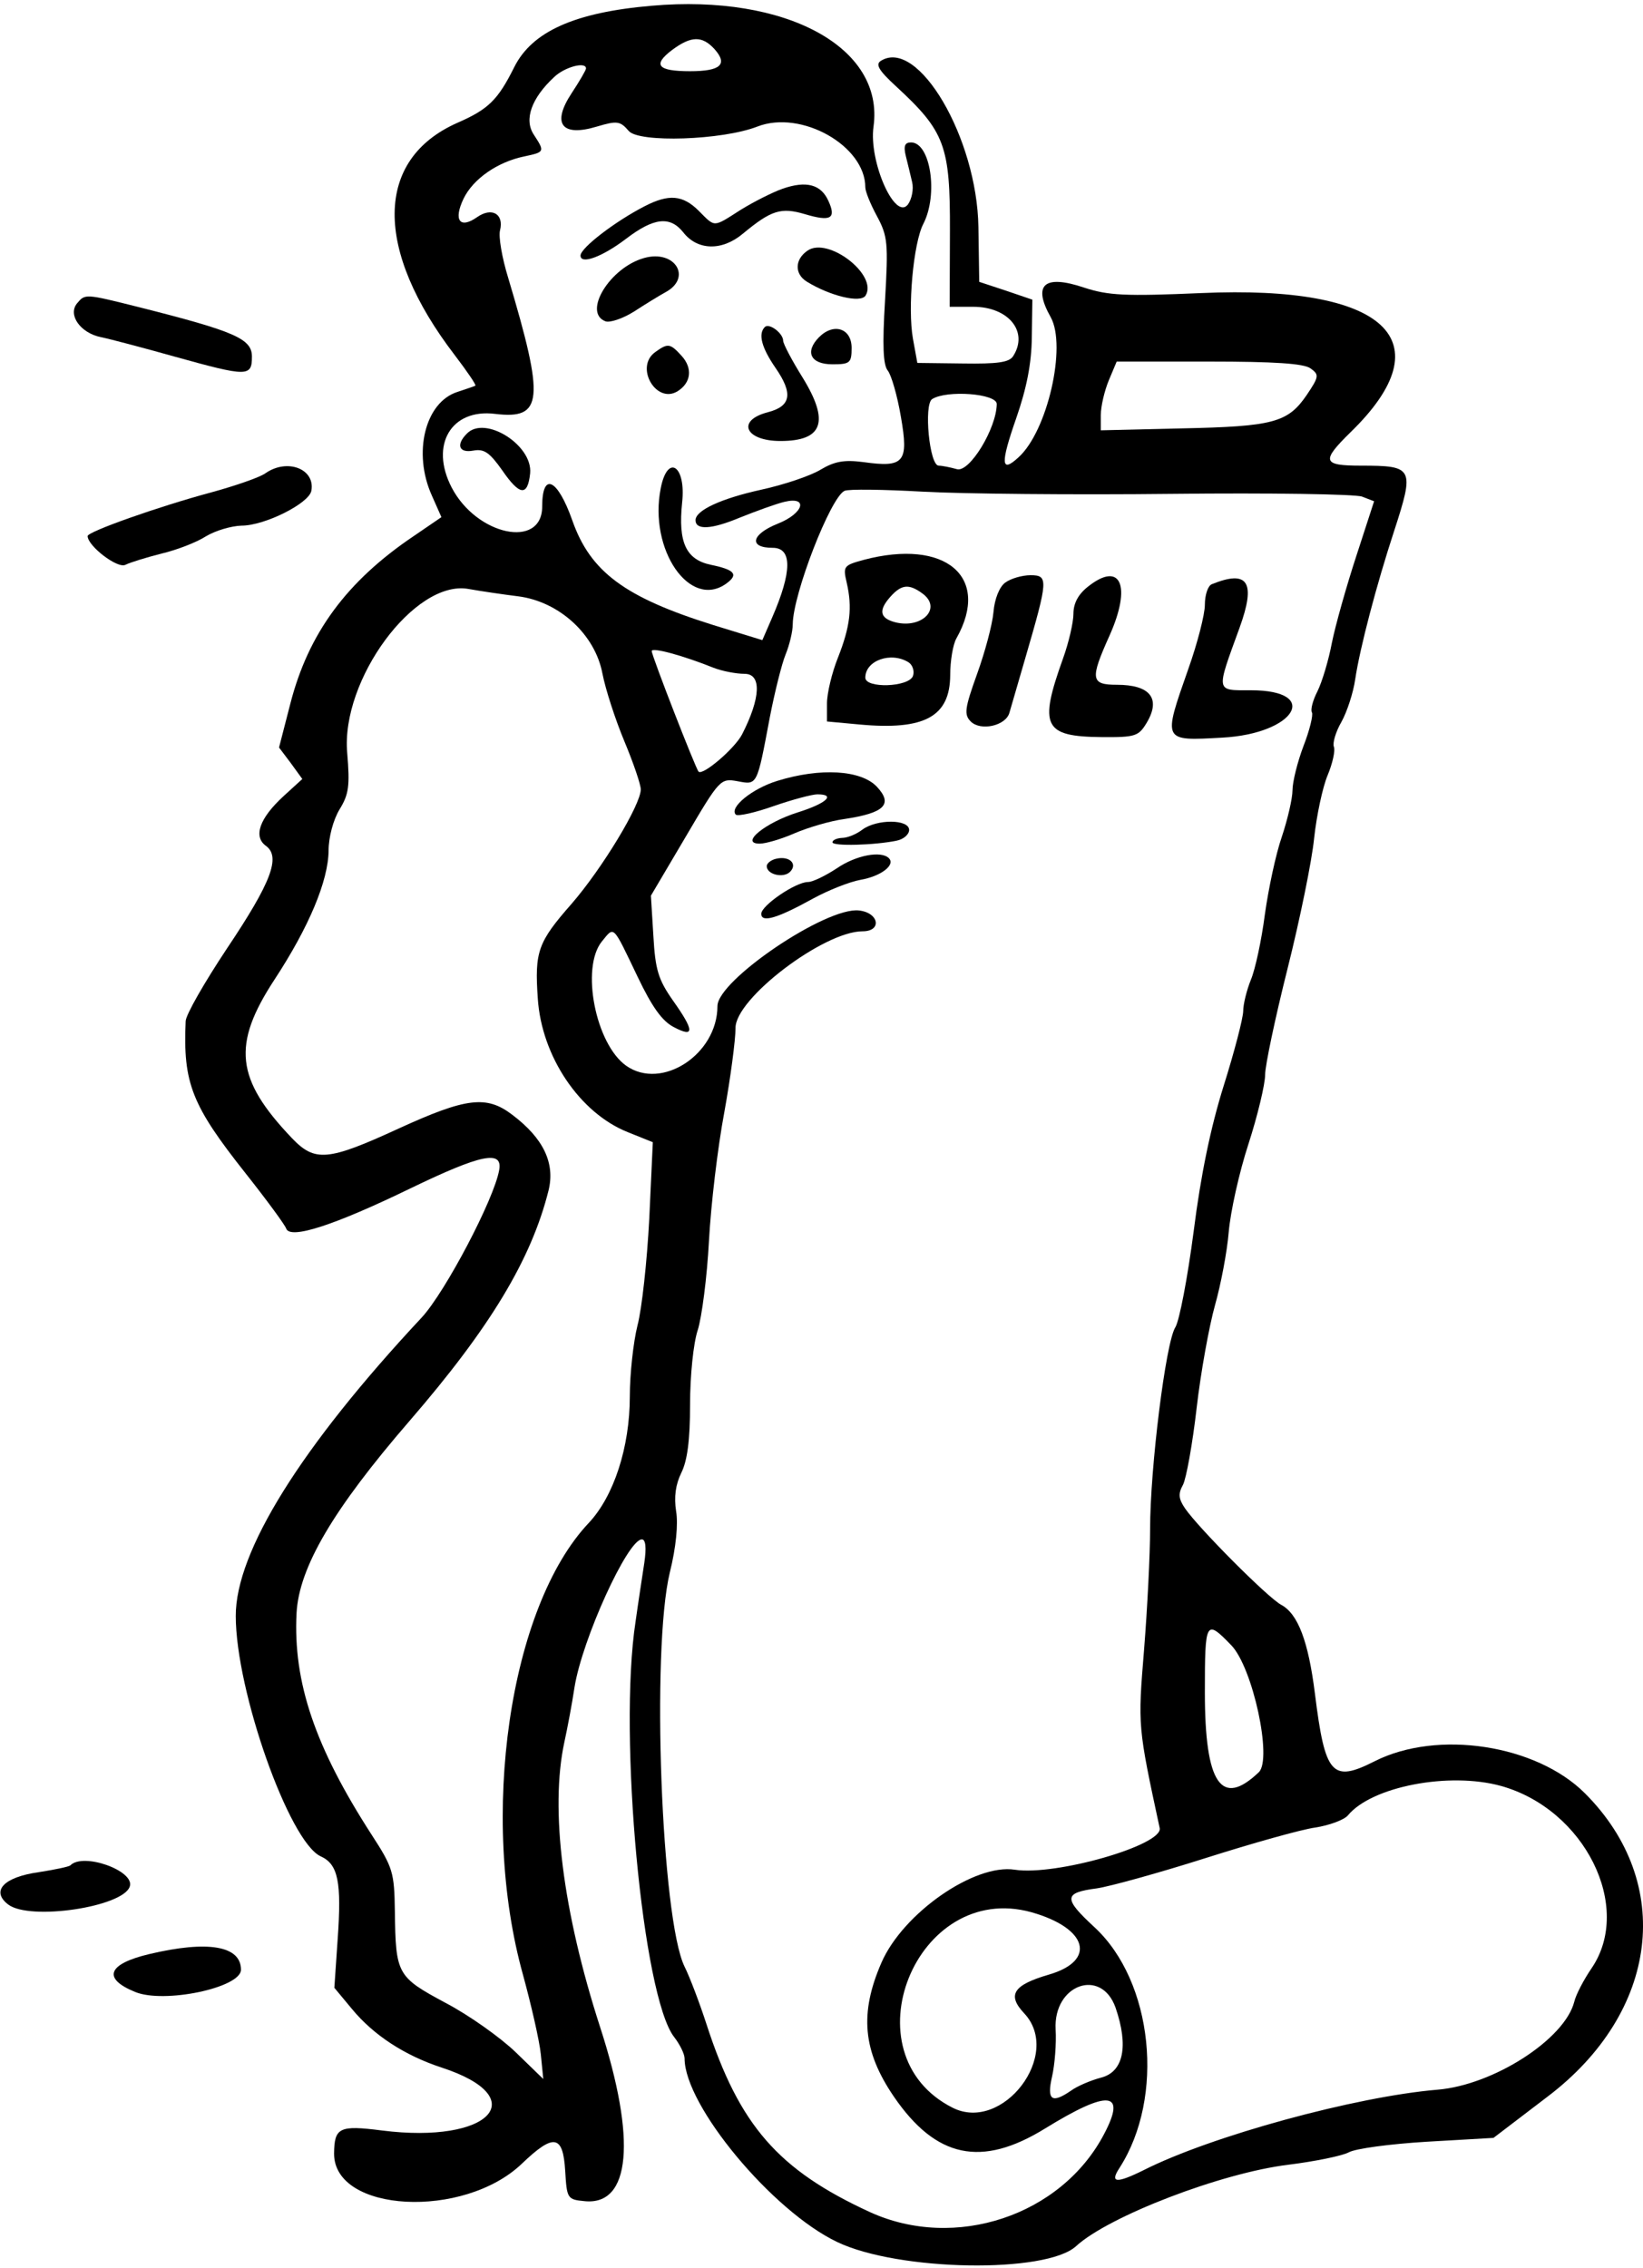
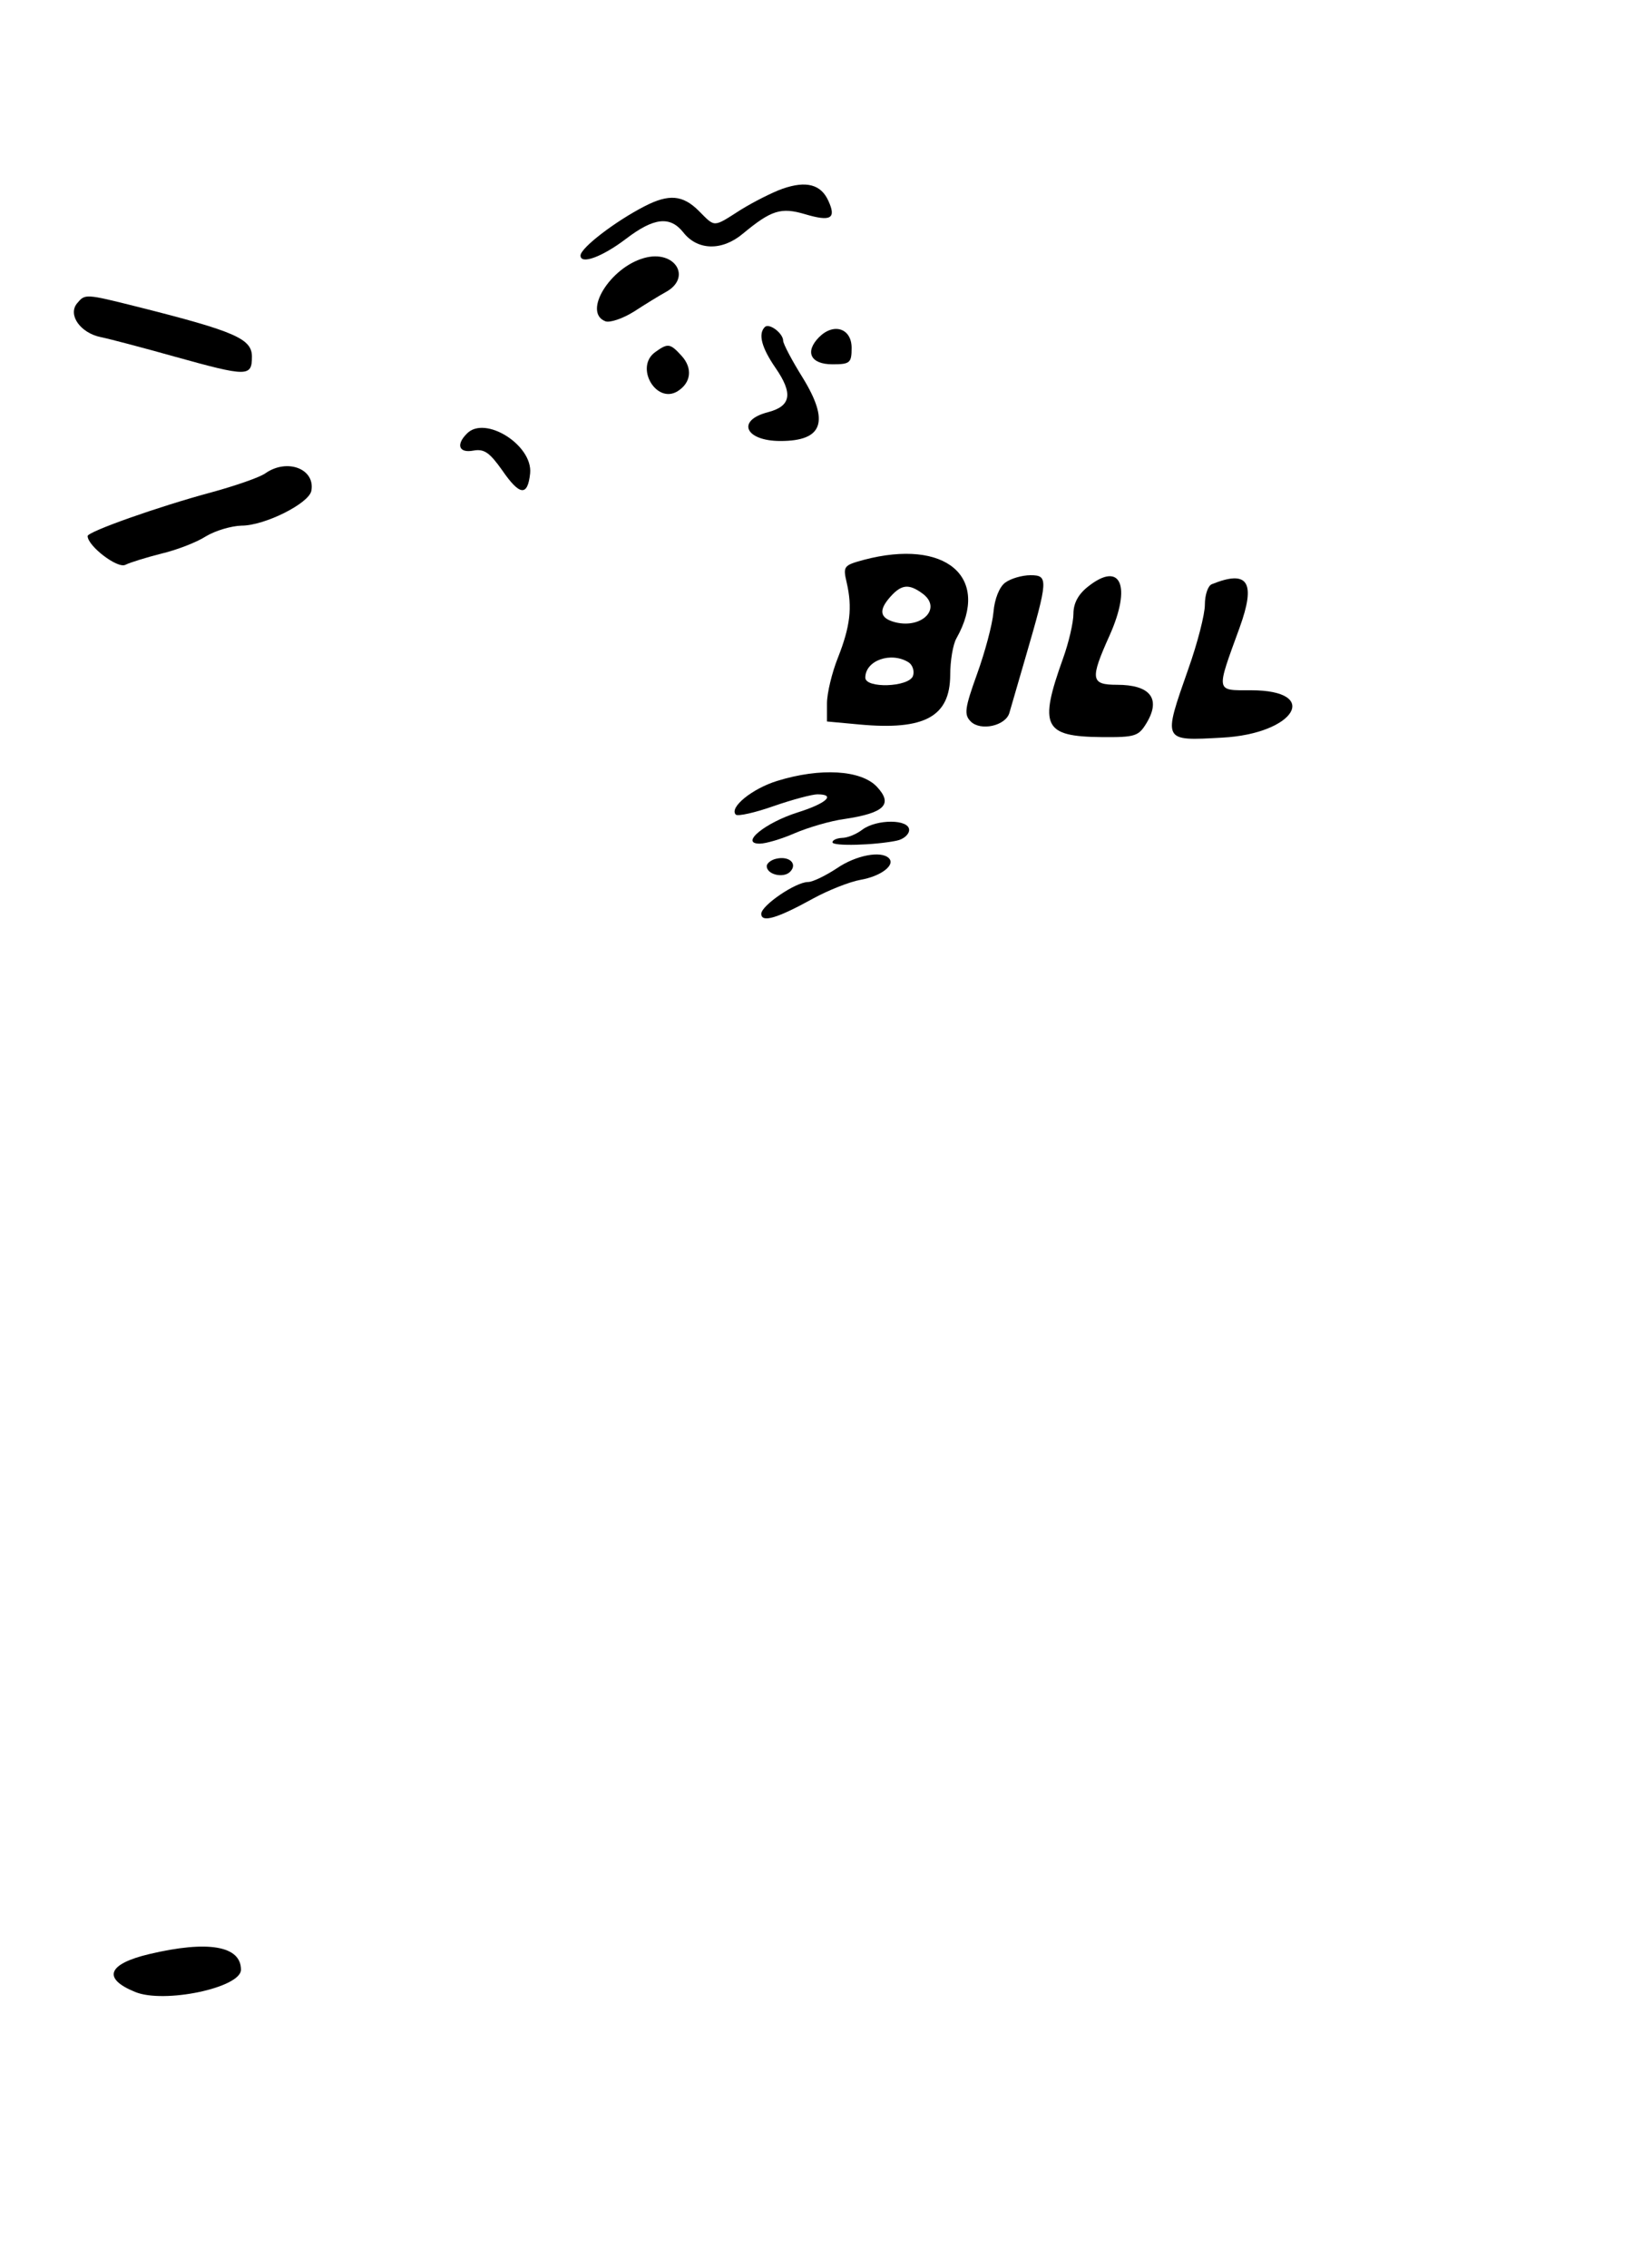
<svg xmlns="http://www.w3.org/2000/svg" width="300pt" height="414pt" viewBox="0 0 300 414" preserveAspectRatio="xMidYMid meet">
  <g transform="translate(0,414) scale(0.05,-0.05)" fill="#000000" stroke="none">
-     <path d="M2380 8259 c-281 -24 -437 -94 -502 -224 -60 -120 -94 -154 -209 -204 -301 -134 -304 -462 -8 -848 45 -59 79 -109 75 -111 -3 -2 -33 -12 -66 -23 -118 -38 -163 -223 -93 -378 l35 -79 -101 -69 c-245 -165 -385 -355 -451 -613 l-41 -159 43 -57 42 -58 -69 -63 c-87 -80 -111 -147 -64 -181 55 -40 20 -133 -143 -376 -81 -122 -149 -240 -150 -264 -10 -227 22 -307 220 -557 76 -96 142 -186 147 -200 14 -41 175 11 457 148 255 123 334 139 321 66 -18 -106 -197 -446 -283 -539 -441 -472 -680 -855 -679 -1090 0 -273 195 -824 310 -877 64 -29 77 -93 62 -304 l-12 -176 64 -77 c79 -96 193 -170 327 -214 338 -110 178 -280 -217 -230 -156 20 -174 11 -175 -84 -1 -216 473 -241 686 -37 116 111 150 106 158 -26 6 -102 8 -105 71 -111 168 -17 190 224 57 634 -137 423 -184 797 -131 1042 11 50 28 140 37 200 28 175 194 540 246 540 14 0 17 -31 9 -85 -7 -47 -22 -143 -32 -215 -64 -416 26 -1370 141 -1517 21 -27 38 -62 38 -78 0 -172 320 -557 557 -670 223 -107 764 -116 873 -15 119 109 529 267 775 297 96 12 195 32 220 45 24 14 153 31 286 39 l243 14 198 151 c406 308 464 779 136 1107 -178 178 -539 233 -768 117 -156 -79 -181 -50 -218 246 -24 192 -62 292 -123 325 -48 25 -303 281 -352 353 -23 34 -25 53 -7 85 12 23 35 150 50 281 15 131 46 300 67 375 21 74 44 194 50 266 6 73 38 218 72 322 34 105 61 219 61 253 0 34 37 209 82 388 45 179 89 394 97 476 9 83 31 186 49 229 18 43 29 91 23 105 -5 14 7 55 28 91 20 36 43 106 50 155 17 114 78 346 142 541 75 231 71 239 -121 239 -141 0 -146 16 -38 122 346 336 129 538 -545 508 -279 -12 -339 -9 -428 20 -146 49 -189 11 -122 -108 59 -106 -12 -417 -118 -512 -64 -59 -66 -23 -8 143 38 109 56 200 57 295 l2 138 -97 33 -97 32 -3 200 c-5 325 -220 692 -356 607 -21 -13 -8 -35 55 -93 179 -165 198 -217 197 -529 l-1 -276 86 0 c129 0 203 -91 146 -180 -14 -23 -57 -29 -184 -27 l-166 2 -16 88 c-20 111 1 349 38 420 55 107 26 297 -45 297 -23 0 -28 -13 -19 -50 7 -27 17 -70 23 -95 6 -25 -1 -61 -15 -81 -47 -63 -144 157 -126 284 40 289 -319 484 -810 441z m229 -158 c50 -56 23 -81 -89 -81 -119 0 -138 23 -65 78 69 51 109 52 154 3z m-469 -71 c0 -6 -24 -47 -53 -91 -73 -111 -36 -160 93 -121 74 22 85 20 116 -16 37 -44 342 -34 470 16 160 62 394 -70 394 -222 0 -15 19 -62 43 -106 39 -73 41 -98 29 -307 -10 -165 -7 -235 10 -256 13 -16 35 -92 48 -169 29 -166 12 -186 -137 -165 -70 9 -105 3 -157 -28 -36 -22 -134 -55 -217 -73 -145 -32 -239 -75 -239 -111 0 -37 58 -34 161 9 60 24 134 51 164 58 89 21 69 -43 -25 -80 -97 -39 -107 -88 -18 -88 71 0 71 -86 -2 -254 l-36 -83 -179 55 c-323 101 -449 194 -515 382 -54 153 -110 179 -110 51 0 -157 -240 -106 -331 70 -80 155 -1 288 159 268 175 -21 182 48 48 496 -23 74 -36 152 -30 174 15 60 -30 86 -84 48 -63 -44 -87 -11 -49 68 35 72 124 134 222 154 75 16 75 17 34 80 -36 55 -8 133 75 210 39 37 116 57 116 31z m2646 -1095 c32 -23 31 -30 -14 -97 -69 -101 -122 -115 -457 -122 l-295 -7 0 56 c0 31 13 87 29 126 l29 69 337 0 c238 0 347 -7 371 -25z m-1146 -130 c-1 -89 -99 -250 -145 -238 -25 7 -55 13 -67 13 -34 0 -55 223 -24 243 54 34 236 20 236 -18z m640 -328 c358 4 670 -1 694 -10 l44 -17 -65 -200 c-36 -110 -76 -252 -89 -316 -12 -64 -36 -144 -53 -178 -17 -33 -26 -68 -20 -77 5 -9 -8 -64 -31 -123 -22 -58 -40 -131 -40 -161 0 -30 -18 -107 -39 -170 -22 -63 -49 -191 -62 -284 -12 -93 -35 -200 -51 -238 -15 -37 -28 -89 -28 -114 0 -25 -32 -148 -71 -272 -48 -153 -84 -327 -110 -533 -22 -168 -52 -326 -67 -350 -35 -55 -92 -514 -92 -736 0 -91 -10 -290 -22 -440 -23 -281 -23 -280 57 -652 13 -62 -380 -175 -529 -152 -147 23 -408 -158 -487 -339 -81 -186 -68 -323 45 -489 154 -225 320 -260 552 -117 232 143 299 137 216 -20 -156 -298 -544 -427 -855 -285 -335 154 -477 316 -597 686 -25 77 -61 172 -80 210 -85 173 -122 1157 -54 1439 23 92 31 178 23 224 -8 52 -2 97 19 140 22 44 32 119 32 249 0 105 12 224 28 272 15 47 34 194 41 325 7 132 32 343 56 470 23 127 41 265 41 307 -3 107 322 354 464 354 72 0 60 68 -13 76 -120 14 -517 -255 -517 -349 0 -176 -203 -309 -333 -218 -112 79 -167 358 -89 454 46 56 38 64 130 -128 53 -111 90 -163 133 -185 76 -40 75 -13 -4 98 -53 76 -64 111 -71 236 l-9 146 127 215 c124 211 127 214 189 203 73 -14 71 -18 118 232 18 93 44 197 58 231 14 34 26 84 26 110 1 111 138 463 189 487 15 7 143 5 286 -3 143 -8 553 -12 910 -8z m-2388 -374 c150 -19 281 -139 308 -282 11 -57 47 -168 80 -247 33 -79 60 -158 60 -176 0 -56 -141 -289 -253 -418 -123 -140 -135 -174 -123 -346 14 -211 153 -417 328 -487 l92 -37 -13 -280 c-8 -154 -27 -329 -43 -389 -15 -60 -28 -177 -28 -259 0 -185 -58 -364 -150 -462 -290 -307 -401 -1073 -240 -1650 30 -110 60 -240 65 -290 l9 -90 -101 98 c-55 53 -170 135 -256 180 -177 95 -182 104 -185 334 -2 143 -7 160 -85 280 -206 319 -287 556 -274 809 9 166 132 377 413 702 294 340 444 589 507 840 25 100 -18 191 -132 277 -94 72 -168 63 -415 -50 -259 -119 -306 -123 -390 -35 -206 216 -219 341 -64 578 126 192 197 361 198 472 0 48 17 112 40 150 34 55 38 86 28 206 -24 266 246 633 442 599 44 -8 126 -20 182 -27z m714 -261 c31 -12 82 -22 113 -22 63 0 59 -88 -9 -221 -27 -52 -144 -152 -159 -136 -11 12 -171 423 -171 440 0 15 114 -16 226 -61z m1890 -3568 c79 -81 151 -416 101 -464 -137 -131 -197 -42 -197 291 0 263 3 269 96 173z m985 -514 c306 -85 484 -442 331 -666 -28 -41 -57 -96 -63 -122 -35 -137 -295 -304 -499 -321 -299 -25 -827 -169 -1074 -294 -99 -49 -124 -47 -88 8 167 259 123 681 -91 879 -115 106 -113 126 9 142 47 7 225 56 395 110 170 54 351 105 402 112 52 8 105 28 119 44 87 106 370 160 559 108z m-1715 -461 c206 -58 240 -177 64 -228 -130 -38 -153 -74 -90 -141 141 -150 -78 -437 -261 -345 -389 196 -134 830 287 714z m308 -349 c48 -140 29 -234 -53 -255 -38 -10 -87 -31 -109 -47 -71 -49 -90 -36 -70 51 10 44 16 121 13 172 -9 164 167 227 219 79z" />
    <path d="M2858 7591 c-37 -13 -106 -48 -153 -77 -102 -65 -92 -65 -153 -4 -58 58 -109 63 -198 17 -107 -55 -234 -152 -234 -180 0 -34 79 -5 166 61 102 78 161 84 209 24 52 -67 142 -69 218 -5 104 86 139 97 227 71 94 -28 115 -16 85 49 -27 60 -81 74 -167 44z" />
-     <path d="M2949 7365 c-47 -32 -48 -85 -3 -113 84 -52 197 -80 215 -51 46 75 -137 216 -212 164z" />
    <path d="M2352 7338 c-125 -35 -225 -199 -141 -231 16 -6 64 10 105 36 40 26 92 58 114 70 99 53 35 157 -78 125z" />
    <path d="M2793 7086 c-25 -25 -12 -75 39 -149 65 -94 57 -140 -28 -162 -116 -30 -83 -105 46 -105 155 0 180 70 82 230 -40 64 -72 125 -72 136 0 27 -51 66 -67 50z" />
    <path d="M2991 7049 c-53 -54 -31 -99 49 -99 64 0 70 5 70 60 0 71 -65 93 -119 39z" />
    <path d="M2392 6994 c-75 -55 5 -191 83 -142 49 31 55 84 14 129 -42 46 -50 47 -97 13z" />
    <path d="M1705 6697 c-41 -41 -29 -72 24 -62 39 7 59 -7 105 -72 64 -93 93 -96 102 -11 10 103 -165 213 -231 145z" />
-     <path d="M2413 6498 c-45 -225 107 -445 240 -348 45 33 30 50 -57 68 -91 19 -120 82 -105 227 15 135 -53 180 -78 53z" />
    <path d="M3154 6236 c-73 -20 -76 -23 -62 -83 21 -91 13 -160 -32 -274 -22 -55 -40 -130 -40 -167 l0 -66 119 -11 c238 -22 330 29 331 180 0 52 10 113 23 135 126 224 -40 365 -339 286z m215 -123 c72 -53 -1 -129 -99 -105 -58 15 -63 44 -17 95 40 44 67 46 116 10z m-51 -251 c15 -10 22 -32 16 -50 -16 -41 -174 -46 -174 -6 0 63 94 96 158 56z" />
    <path d="M3671 6153 c-21 -15 -39 -59 -43 -108 -4 -45 -31 -146 -60 -226 -45 -125 -48 -148 -23 -173 36 -36 127 -16 141 31 5 18 32 110 59 203 83 285 84 300 18 300 -30 0 -72 -12 -92 -27z" />
    <path d="M3974 6139 c-36 -28 -54 -61 -54 -100 0 -31 -17 -105 -38 -163 -89 -248 -71 -285 141 -287 124 -1 135 3 165 53 52 88 12 138 -109 138 -96 0 -99 20 -27 180 81 181 41 273 -78 179z" />
    <path d="M4425 6147 c-14 -6 -25 -39 -25 -75 0 -35 -27 -140 -60 -233 -94 -268 -96 -264 123 -252 267 14 363 173 105 173 -130 0 -128 -10 -41 229 60 166 31 212 -102 158z" />
    <path d="M2838 5429 c-91 -28 -176 -97 -151 -123 7 -7 70 7 138 31 69 24 141 43 160 43 69 0 33 -33 -72 -66 -120 -38 -212 -114 -139 -114 23 0 80 17 128 38 49 21 130 45 182 52 147 22 178 54 118 118 -58 61 -206 70 -364 21z" />
    <path d="M3149 5251 c-22 -17 -55 -30 -74 -30 -19 -1 -35 -8 -35 -16 0 -15 153 -11 235 6 25 5 45 23 45 39 0 40 -119 40 -171 1z" />
    <path d="M2835 5145 c-19 -4 -35 -17 -35 -27 0 -31 61 -45 85 -21 29 29 -2 59 -50 48z" />
    <path d="M3056 5110 c-41 -27 -88 -50 -105 -50 -45 0 -170 -85 -171 -116 0 -34 58 -17 190 56 55 30 133 61 173 68 74 13 128 54 103 79 -28 28 -120 11 -190 -37z" />
    <path d="M281 7172 c-34 -42 13 -108 88 -123 34 -7 155 -39 269 -71 266 -74 282 -74 282 0 0 65 -61 92 -414 181 -196 49 -195 49 -225 13z" />
    <path d="M969 6552 c-21 -15 -111 -46 -199 -70 -190 -51 -450 -143 -450 -159 0 -36 109 -120 138 -105 18 9 77 27 132 41 55 13 128 41 162 63 35 21 93 38 130 39 85 0 246 81 255 127 15 80 -88 120 -168 64z" />
-     <path d="M257 1470 c-5 -5 -58 -16 -116 -25 -128 -18 -175 -69 -111 -118 79 -60 420 -9 444 66 19 57 -170 125 -217 77z" />
    <path d="M545 1146 c-152 -36 -172 -89 -52 -138 105 -44 387 15 387 81 0 87 -120 108 -335 57z" />
  </g>
</svg>